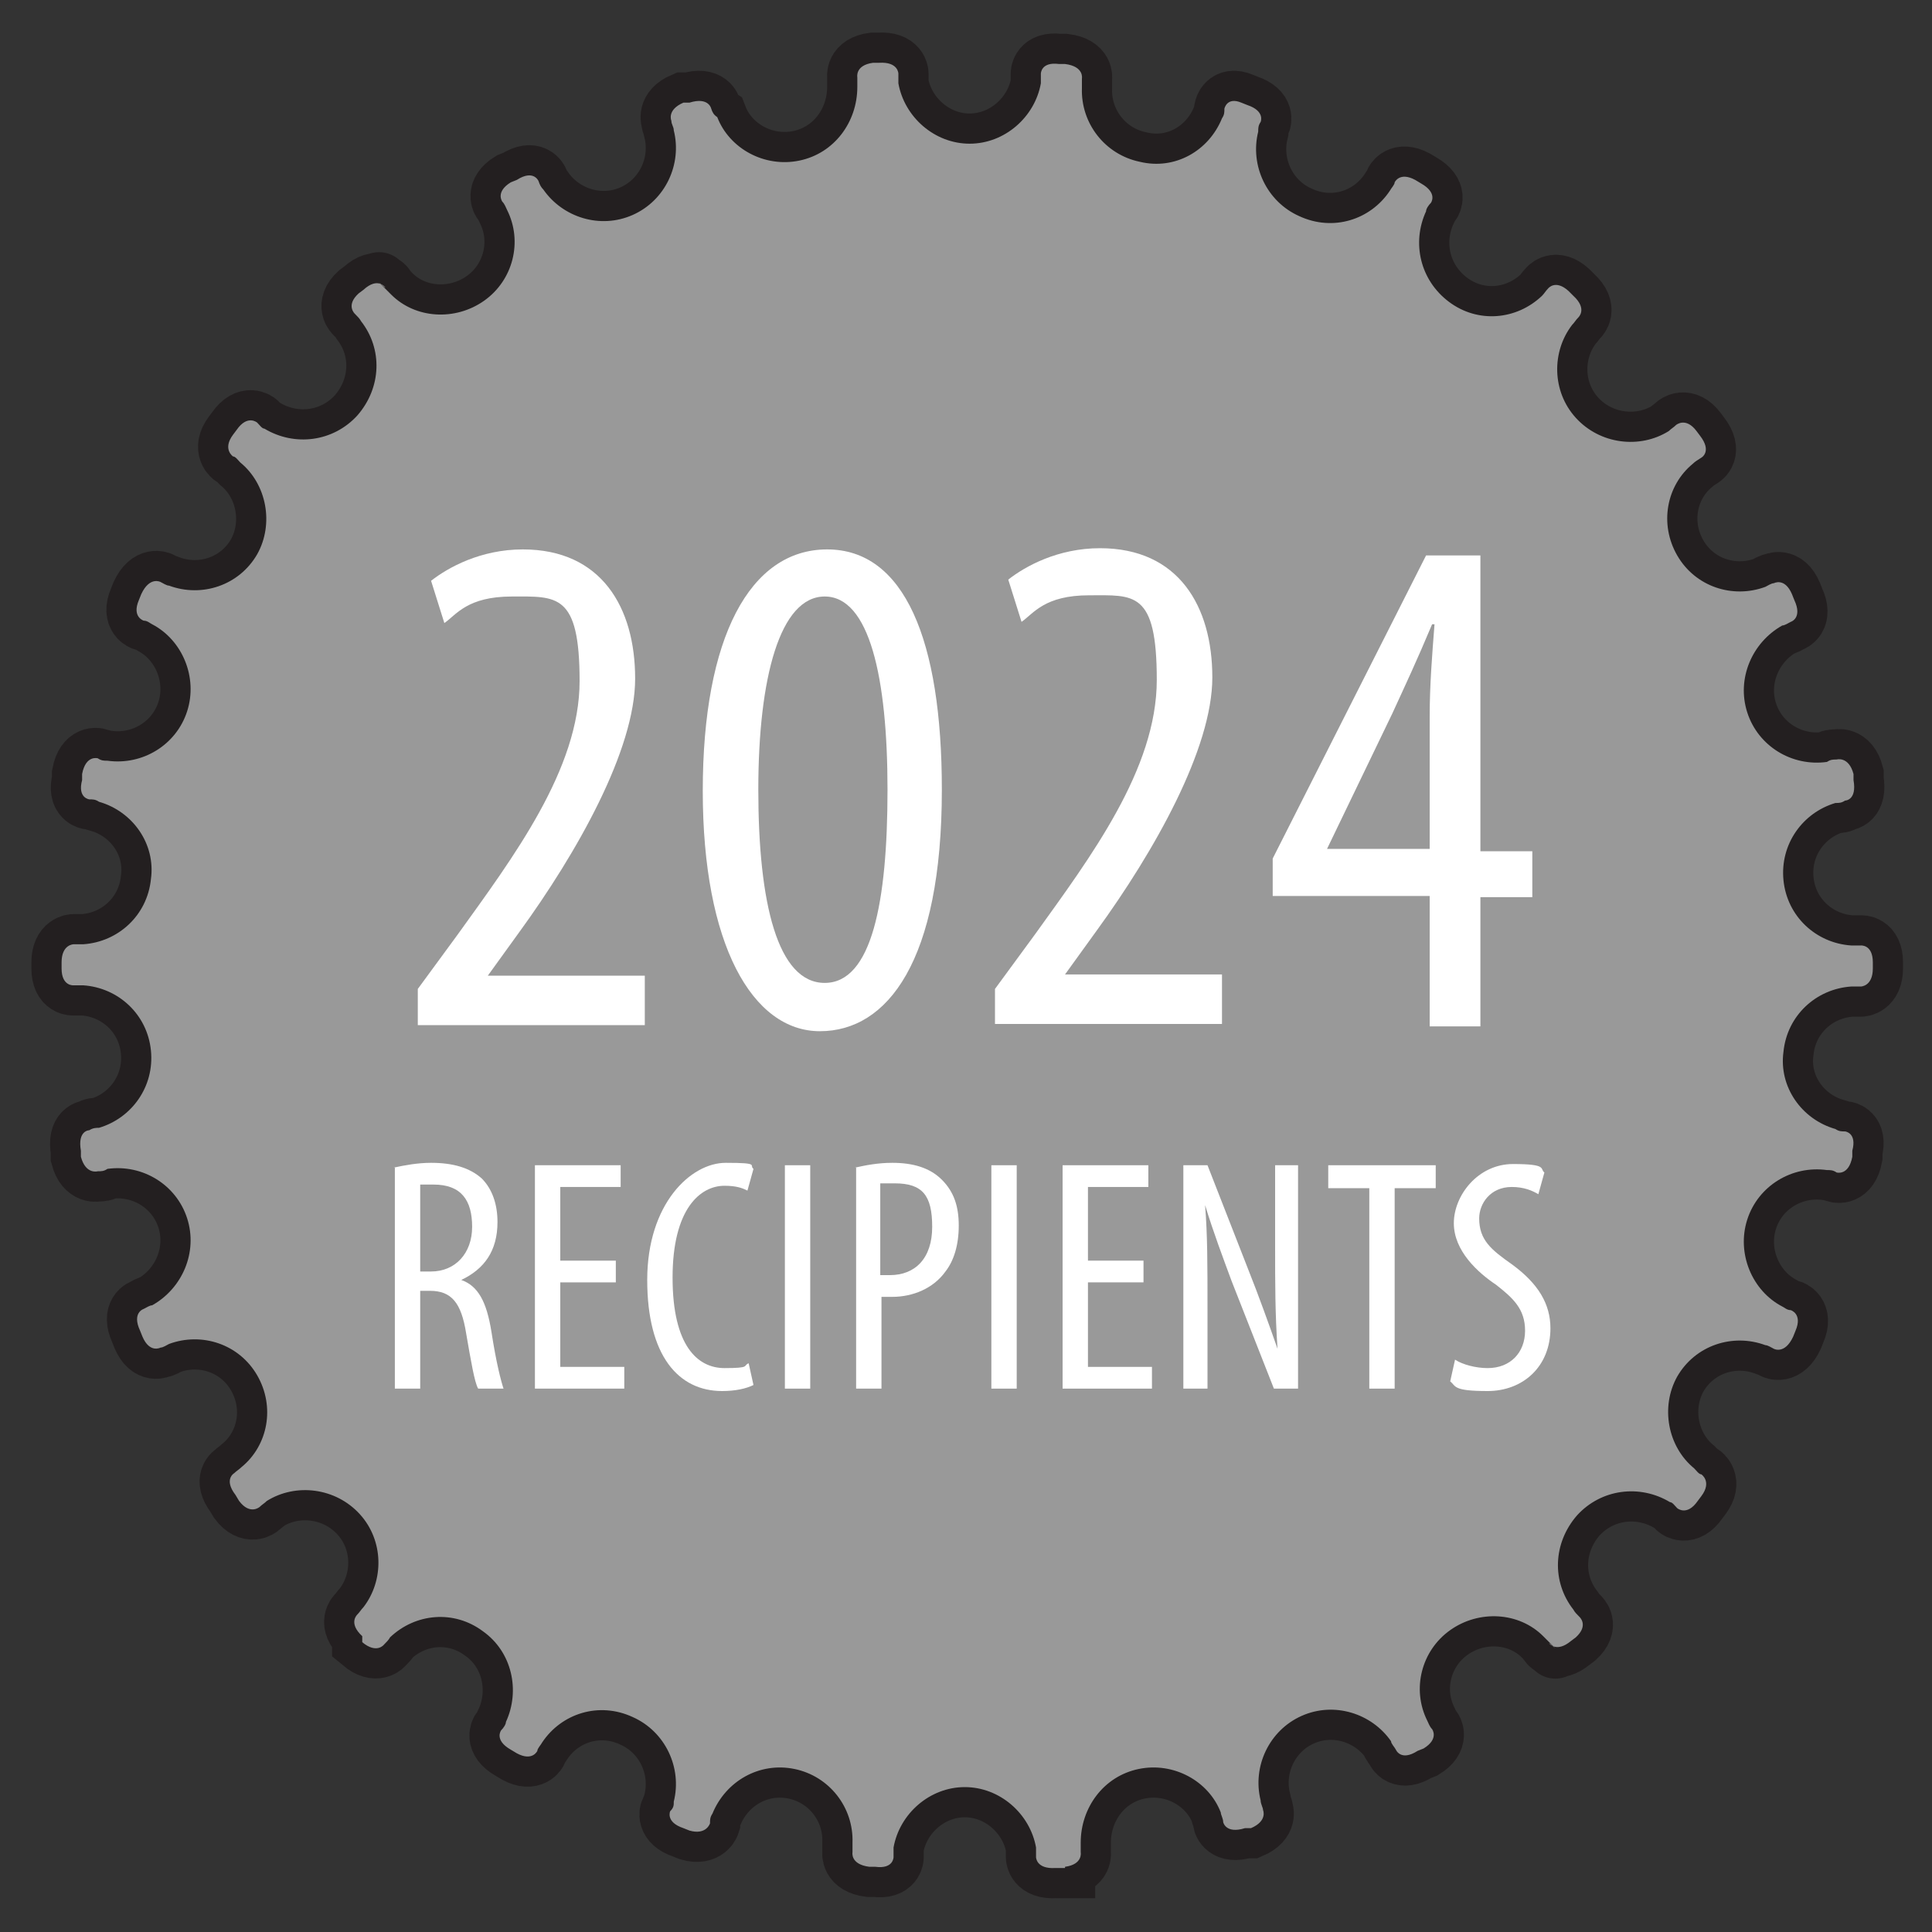
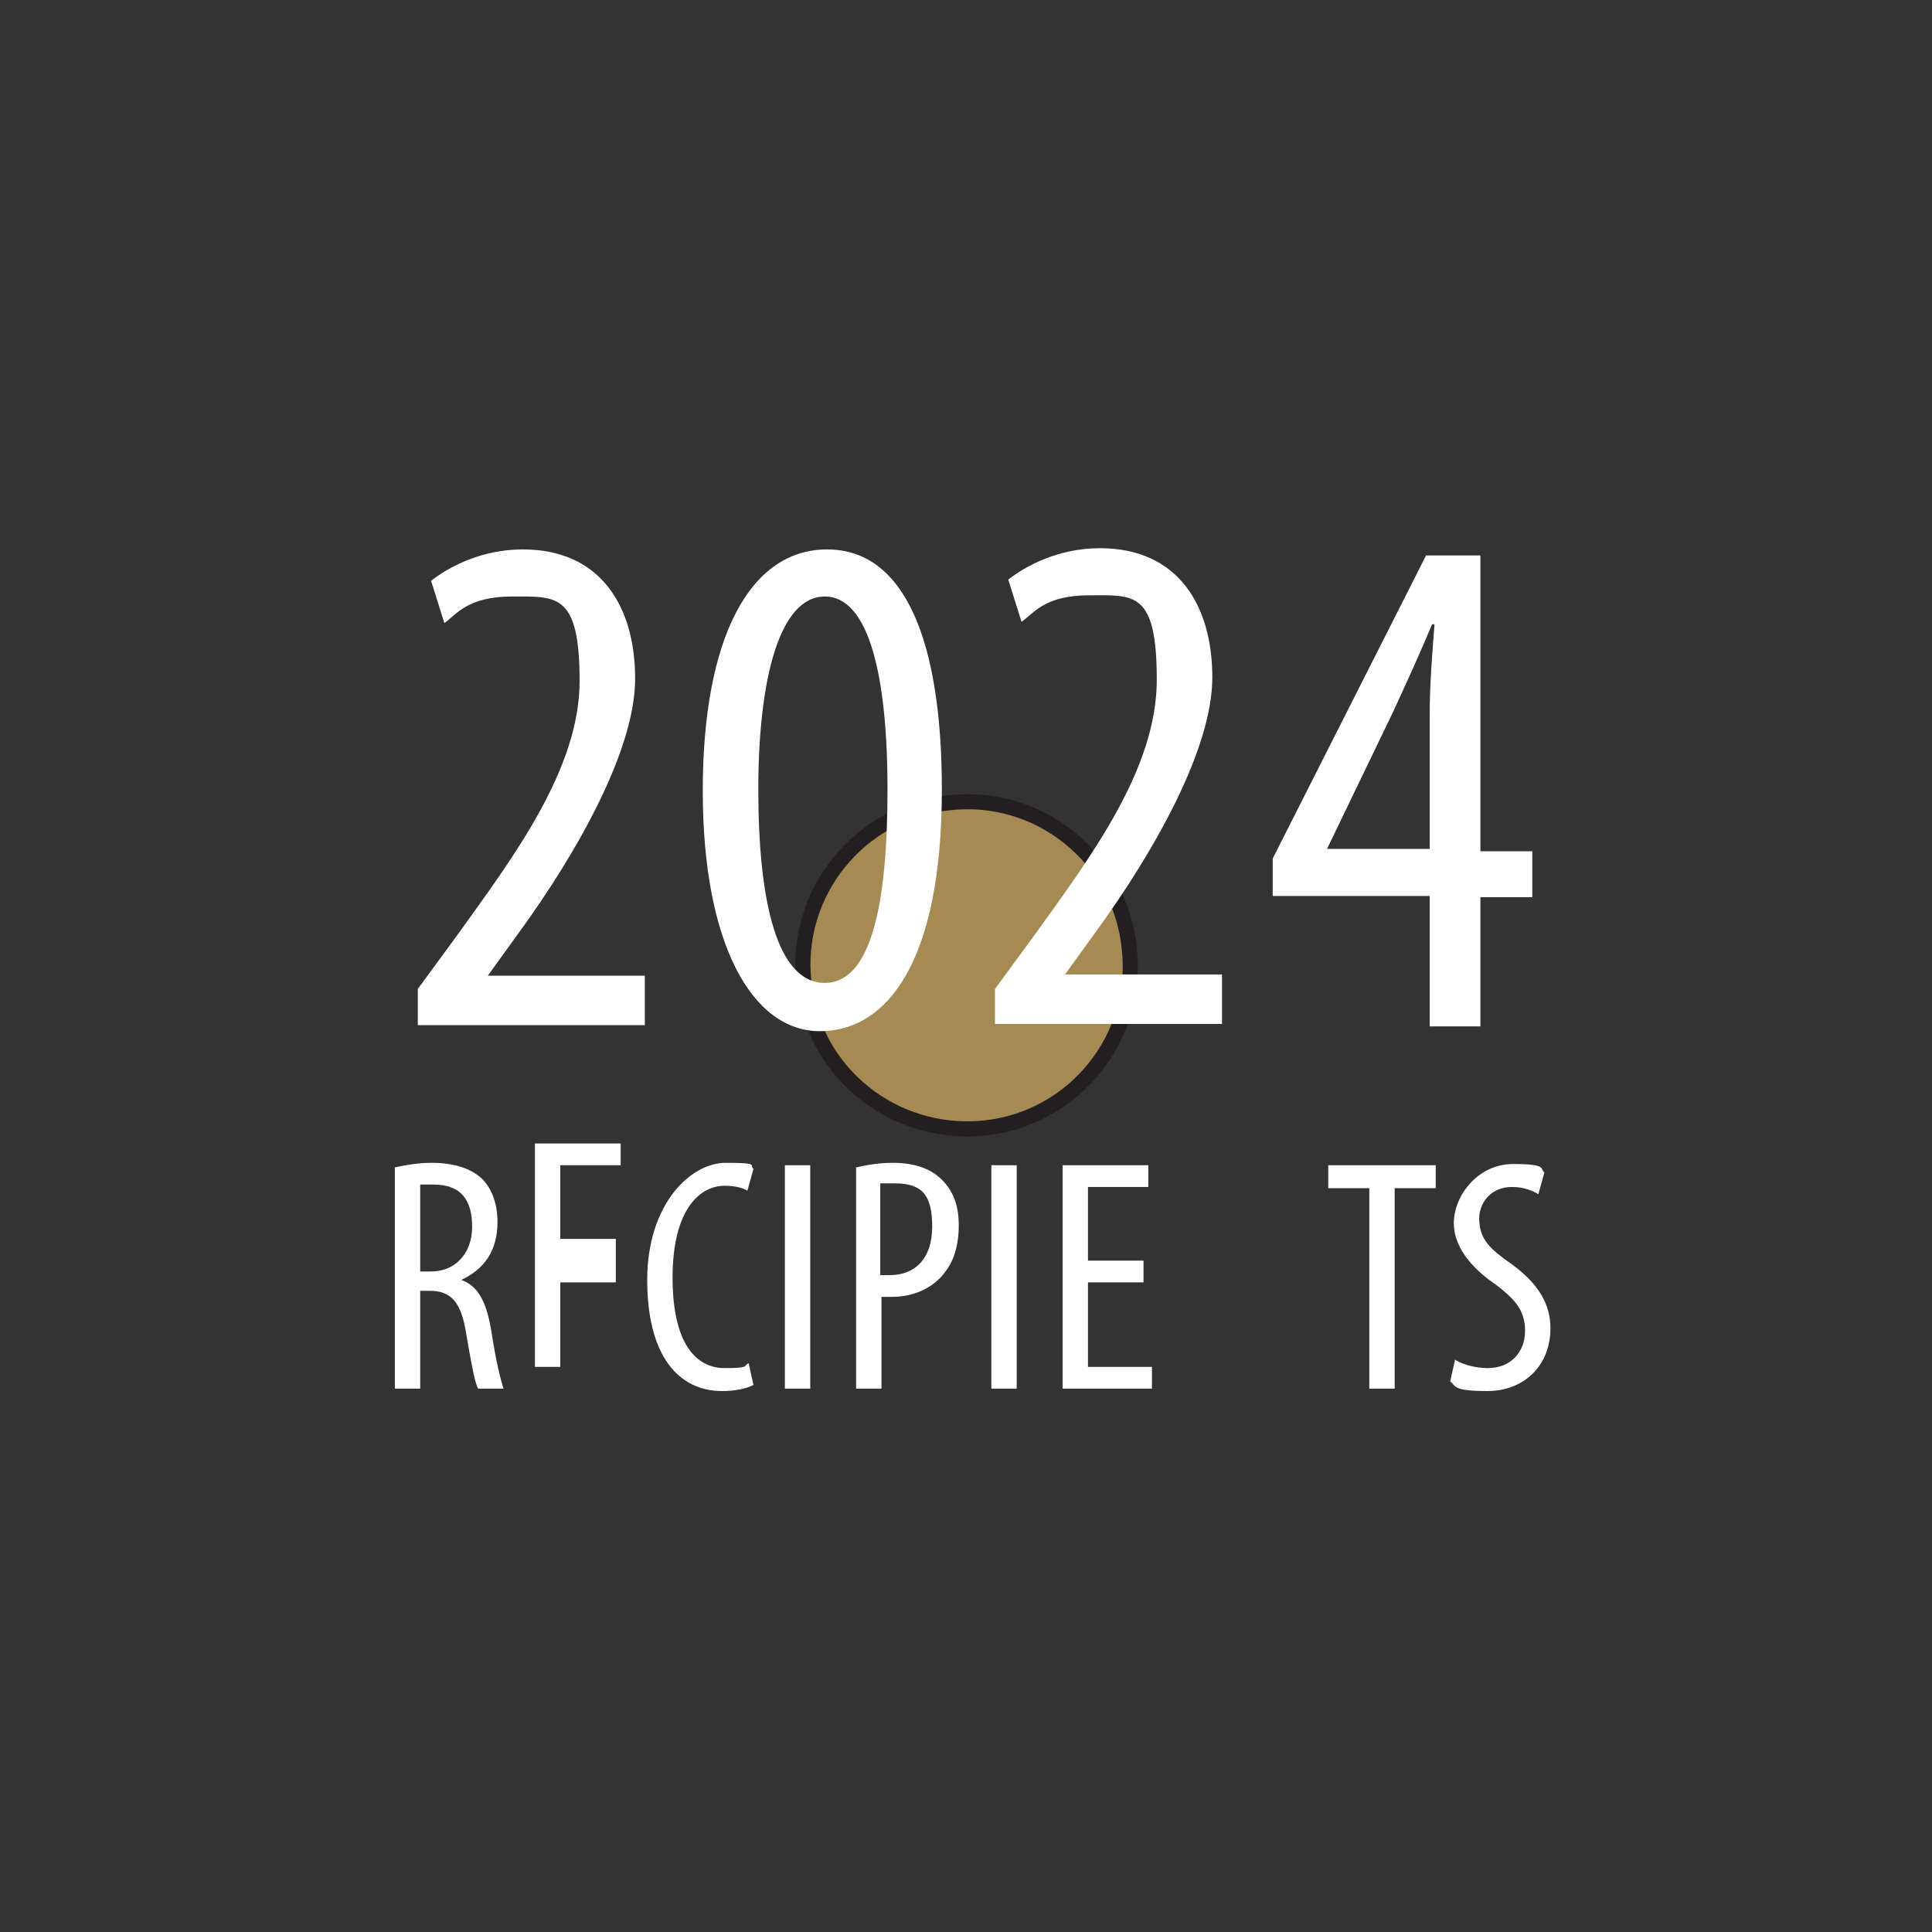
<svg xmlns="http://www.w3.org/2000/svg" version="1.1" viewBox="0 0 160 160">
  <rect x="0" y="0" width="160" height="160" fill="#333333" stroke="none" />
  <defs>
    <style>
      .cls-1 {
        stroke-width: 5px;
      }

      .cls-1, .cls-2 {
        stroke: #231f20;
        stroke-miterlimit: 10;
      }

      .cls-1, .cls-2, .cls-3 {
        fill: #fff;
      }

      .cls-2 {
        stroke-width: 2.5px;
      }

      .cls-4 {
        fill: #a68a53;
      }

      .cls-5 {
        fill: #999;
      }
    </style>
  </defs>
  <g>
    <g id="Layer_1">
      <g>
        <g>
          <path class="cls-2" d="M92.9,78.6c.8,7.1-4.4,13.5-11.5,14.2s-13.5-4.4-14.2-11.5c-.8-7.1,4.4-13.5,11.5-14.2,7.1-.8,13.5,4.4,14.2,11.5Z" />
-           <path class="cls-1" d="M88.2,154.6c1.5-.2,1.3-1.2,1.3-1.2,0-.3,0-.5,0-.8,0-2.9,1.9-5.5,4.8-6.1s5.8,1,6.8,3.6c0,.2.2.5.2.8,0,0,.2,1,1.8.5h.5c1.4-.6,1-1.5,1-1.5,0-.2-.2-.5-.2-.8-.7-2.8.7-5.8,3.4-7,2.7-1.2,5.8-.2,7.4,2.1,0,.2.3.5.4.7,0,0,.4,1,1.8.1l.5-.2c1.3-.8.7-1.6.7-1.6-.2-.2-.3-.5-.4-.7-1.3-2.6-.5-5.8,1.9-7.5s5.7-1.5,7.7.5.4.4.5.6c0,0,.6.8,1.8-.2l.4-.3c1.1-1,.3-1.7.3-1.7-.2-.2-.4-.4-.5-.6-1.8-2.3-1.7-5.5.3-7.8,2-2.2,5.2-2.6,7.7-1.1.2,0,.4.3.6.5,0,0,.8.7,1.7-.6l.3-.4c.9-1.2,0-1.8,0-1.8-.2,0-.4-.3-.6-.5-2.2-1.8-2.8-5.1-1.4-7.6,1.5-2.6,4.6-3.6,7.3-2.6.2,0,.5.2.7.3,0,0,.9.5,1.6-1l.2-.5c.6-1.4-.4-1.7-.4-1.7-.3,0-.5-.2-.7-.3-2.5-1.3-3.8-4.4-2.9-7.2.9-2.8,3.7-4.5,6.6-4.1.3,0,.5,0,.8.2,0,0,1,.3,1.3-1.3v-.5c.4-1.5-.6-1.6-.6-1.6-.3,0-.5,0-.8-.2-2.8-.8-4.7-3.5-4.3-6.4.3-3,2.7-5.2,5.6-5.4h.8s1,0,1-1.5v-.5c0-1.5-1-1.4-1-1.4h-.8c-2.9-.2-5.3-2.4-5.6-5.4s1.6-5.6,4.3-6.4c.3,0,.5,0,.8-.2,0,0,1,0,.7-1.7v-.5c-.4-1.5-1.4-1.2-1.4-1.2-.3,0-.5,0-.8.2-2.9.4-5.7-1.3-6.6-4.1-.9-2.8.4-5.8,2.9-7.2.2,0,.5-.2.7-.3,0,0,1-.3.3-1.8l-.2-.5c-.6-1.4-1.5-.9-1.5-.9-.2,0-.5.2-.7.3-2.7,1-5.8,0-7.3-2.6-1.5-2.6-.9-5.8,1.3-7.6.2-.2.4-.3.7-.5,0,0,.9-.5-.1-1.8l-.3-.4c-.9-1.2-1.7-.5-1.7-.5-.2.2-.4.3-.6.5-2.4,1.5-5.7,1.1-7.7-1.1-2-2.2-2-5.5-.3-7.7.2-.2.3-.4.5-.6,0,0,.8-.7-.4-1.8l-.4-.4c-1.1-1-1.7-.2-1.7-.2-.2.2-.3.4-.5.6-2.1,2-5.3,2.3-7.7.5-2.4-1.8-3.1-4.9-1.9-7.5,0-.2.2-.5.4-.7,0,0,.6-.8-.8-1.6l-.5-.3c-1.3-.7-1.7.2-1.7.2,0,.2-.3.5-.4.7-1.6,2.4-4.7,3.4-7.5,2.1-2.7-1.2-4.1-4.2-3.4-7,0-.3,0-.5.2-.8,0,0,.4-.9-1.1-1.4l-.5-.2c-1.2-.5-1.4.5-1.4.5,0,.3,0,.5-.2.8-1.1,2.7-3.9,4.3-6.8,3.6-2.9-.6-4.9-3.2-4.8-6.1,0-.3,0-.5,0-.8,0,0,.2-1-1.4-1.2h-.5c-1.5-.2-1.5.8-1.5.8,0,.3,0,.5,0,.8-.5,2.8-3,5-5.9,5s-5.4-2.2-5.9-5c0-.3,0-.5,0-.8,0,0,0-1-1.6-.9h-.5c-1.5.2-1.3,1.2-1.3,1.2,0,.3,0,.5,0,.8,0,2.9-1.9,5.5-4.8,6.1-2.9.6-5.8-1-6.8-3.6-.3-.2-.4-.4-.5-.7,0,0-.2-1-1.8-.5h-.5c-1.4.6-1,1.5-1,1.5,0,.3.2.5.2.8.7,2.8-.7,5.8-3.4,7-2.7,1.2-5.8.2-7.4-2.1-.2-.2-.3-.4-.4-.7,0,0-.4-1-1.8-.1l-.5.2c-1.3.8-.7,1.6-.7,1.6.2.2.3.5.4.7,1.3,2.6.5,5.8-1.9,7.5-2.4,1.7-5.7,1.5-7.7-.5s-.4-.4-.5-.6c0,0-.6-.9-1.8.2l-.4.3c-1.1,1-.3,1.7-.3,1.7.2.2.4.4.5.6,1.8,2.3,1.7,5.5-.3,7.8-2,2.2-5.2,2.6-7.7,1.1-.2,0-.4-.3-.6-.5,0,0-.8-.7-1.7.6l-.3.4c-.9,1.2,0,1.8,0,1.8.2,0,.4.3.6.5,2.2,1.8,2.8,5.1,1.4,7.6-1.5,2.6-4.6,3.6-7.3,2.6-.2,0-.5-.2-.7-.3,0,0-.9-.5-1.6,1l-.2.5c-.6,1.4.4,1.7.4,1.7.3,0,.5.2.7.3,2.5,1.3,3.8,4.4,2.9,7.2s-3.7,4.5-6.6,4.1c-.3,0-.5,0-.8-.2,0,0-1-.3-1.3,1.3v.5c-.4,1.5.6,1.6.6,1.6.3,0,.5,0,.8.2,2.8.8,4.7,3.5,4.3,6.4-.3,3-2.7,5.2-5.6,5.4h-.8s-1,0-1,1.5v.5c0,1.5,1,1.4,1,1.4h.8c2.9.2,5.3,2.4,5.6,5.4s-1.6,5.6-4.3,6.4c-.2,0-.5,0-.8.2,0,0-1,0-.7,1.7v.5c.4,1.5,1.4,1.2,1.4,1.2.3,0,.5,0,.8-.2,2.9-.4,5.7,1.3,6.6,4.1.9,2.8-.4,5.8-2.9,7.2-.2,0-.5.2-.7.3,0,0-1,.3-.3,1.8l.2.5c.6,1.4,1.5.9,1.5.9.2,0,.5-.2.7-.3,2.7-1,5.8,0,7.3,2.6,1.5,2.6.9,5.8-1.3,7.6-.2.2-.4.3-.6.5,0,0-.9.5.1,1.8l.3.5c.9,1.2,1.7.5,1.7.5.2-.2.4-.3.6-.5,2.4-1.5,5.7-1.1,7.7,1.1s2,5.5.3,7.7c-.2.2-.3.4-.5.6,0,0-.8.7.4,1.8v.5c1.2,1,1.8.2,1.8.2.2-.2.4-.4.5-.6,2.1-2,5.3-2.3,7.7-.5,2.4,1.7,3.1,4.9,1.9,7.5,0,.2-.2.5-.4.7,0,0-.6.8.8,1.6l.5.3c1.3.7,1.7-.2,1.7-.2,0-.2.3-.5.4-.7,1.6-2.4,4.7-3.4,7.5-2.1,2.7,1.2,4.1,4.2,3.4,7,0,.3,0,.5-.3.8,0,0-.4.9,1.1,1.4l.5.2c1.4.4,1.7-.6,1.7-.6,0-.3,0-.5.2-.8,1.1-2.7,3.9-4.3,6.8-3.7,2.9.6,4.9,3.2,4.8,6.1,0,.3,0,.5,0,.8,0,0-.2,1,1.4,1.2h.5c1.5.2,1.5-.8,1.5-.8,0-.3,0-.5,0-.8.5-2.8,3-5,5.9-5s5.4,2.2,5.9,5c0,.3,0,.5,0,.8,0,0,0,1,1.6.9h.8Z" />
        </g>
        <path class="cls-4" d="M92.9,78.6c.8,7.1-4.4,13.5-11.5,14.2s-13.5-4.4-14.2-11.5c-.8-7.1,4.4-13.5,11.5-14.2,7.1-.8,13.5,4.4,14.2,11.5Z" />
-         <path class="cls-5" d="M88.2,154.6c1.5-.2,1.3-1.2,1.3-1.2,0-.3,0-.5,0-.8,0-2.9,1.9-5.5,4.8-6.1s5.8,1,6.8,3.6c0,.2.2.5.2.8,0,0,.2,1,1.8.5h.5c1.4-.6,1-1.5,1-1.5,0-.2-.2-.5-.2-.8-.7-2.8.7-5.8,3.4-7,2.7-1.2,5.8-.2,7.4,2.1,0,.2.3.5.4.7,0,0,.4,1,1.8.1l.5-.2c1.3-.8.7-1.6.7-1.6-.2-.2-.3-.5-.4-.7-1.3-2.6-.5-5.8,1.9-7.5s5.7-1.5,7.7.5.4.4.5.6c0,0,.6.8,1.8-.2l.4-.3c1.1-1,.3-1.7.3-1.7-.2-.2-.4-.4-.5-.6-1.8-2.3-1.7-5.5.3-7.8,2-2.2,5.2-2.6,7.7-1.1.2,0,.4.3.6.5,0,0,.8.7,1.7-.6l.3-.4c.9-1.2,0-1.8,0-1.8-.2,0-.4-.3-.6-.5-2.2-1.8-2.8-5.1-1.4-7.6,1.5-2.6,4.6-3.6,7.3-2.6.2,0,.5.2.7.3,0,0,.9.5,1.6-1l.2-.5c.6-1.4-.4-1.7-.4-1.7-.3,0-.5-.2-.7-.3-2.5-1.3-3.8-4.4-2.9-7.2.9-2.8,3.7-4.5,6.6-4.1.3,0,.5,0,.8.2,0,0,1,.3,1.3-1.3v-.5c.4-1.5-.6-1.6-.6-1.6-.3,0-.5,0-.8-.2-2.8-.8-4.7-3.5-4.3-6.4.3-3,2.7-5.2,5.6-5.4h.8s1,0,1-1.5v-.5c0-1.5-1-1.4-1-1.4h-.8c-2.9-.2-5.3-2.4-5.6-5.4s1.6-5.6,4.3-6.4c.3,0,.5,0,.8-.2,0,0,1,0,.7-1.7v-.5c-.4-1.5-1.4-1.2-1.4-1.2-.3,0-.5,0-.8.2-2.9.4-5.7-1.3-6.6-4.1-.9-2.8.4-5.8,2.9-7.2.2,0,.5-.2.7-.3,0,0,1-.3.3-1.8l-.2-.5c-.6-1.4-1.5-.9-1.5-.9-.2,0-.5.2-.7.3-2.7,1-5.8,0-7.3-2.6-1.5-2.6-.9-5.8,1.3-7.6.2-.2.4-.3.7-.5,0,0,.9-.5-.1-1.8l-.3-.4c-.9-1.2-1.7-.5-1.7-.5-.2.2-.4.3-.6.5-2.4,1.5-5.7,1.1-7.7-1.1-2-2.2-2-5.5-.3-7.7.2-.2.3-.4.5-.6,0,0,.8-.7-.4-1.8l-.4-.4c-1.1-1-1.7-.2-1.7-.2-.2.2-.3.4-.5.6-2.1,2-5.3,2.3-7.7.5-2.4-1.8-3.1-4.9-1.9-7.5,0-.2.2-.5.4-.7,0,0,.6-.8-.8-1.6l-.5-.3c-1.3-.7-1.7.2-1.7.2,0,.2-.3.5-.4.7-1.6,2.4-4.7,3.4-7.5,2.1-2.7-1.2-4.1-4.2-3.4-7,0-.3,0-.5.2-.8,0,0,.4-.9-1.1-1.4l-.5-.2c-1.2-.5-1.4.5-1.4.5,0,.3,0,.5-.2.8-1.1,2.7-3.9,4.3-6.8,3.6-2.9-.6-4.9-3.2-4.8-6.1,0-.3,0-.5,0-.8,0,0,.2-1-1.4-1.2h-.5c-1.5-.2-1.5.8-1.5.8,0,.3,0,.5,0,.8-.5,2.8-3,5-5.9,5s-5.4-2.2-5.9-5c0-.3,0-.5,0-.8,0,0,0-1-1.6-.9h-.5c-1.5.2-1.3,1.2-1.3,1.2,0,.3,0,.5,0,.8,0,2.9-1.9,5.5-4.8,6.1-2.9.6-5.8-1-6.8-3.6-.3-.2-.4-.4-.5-.7,0,0-.2-1-1.8-.5h-.5c-1.4.6-1,1.5-1,1.5,0,.3.2.5.2.8.7,2.8-.7,5.8-3.4,7-2.7,1.2-5.8.2-7.4-2.1-.2-.2-.3-.4-.4-.7,0,0-.4-1-1.8-.1l-.5.2c-1.3.8-.7,1.6-.7,1.6.2.2.3.5.4.7,1.3,2.6.5,5.8-1.9,7.5-2.4,1.7-5.7,1.5-7.7-.5s-.4-.4-.5-.6c0,0-.6-.9-1.8.2l-.4.3c-1.1,1-.3,1.7-.3,1.7.2.2.4.4.5.6,1.8,2.3,1.7,5.5-.3,7.8-2,2.2-5.2,2.6-7.7,1.1-.2,0-.4-.3-.6-.5,0,0-.8-.7-1.7.6l-.3.4c-.9,1.2,0,1.8,0,1.8.2,0,.4.3.6.5,2.2,1.8,2.8,5.1,1.4,7.6-1.5,2.6-4.6,3.6-7.3,2.6-.2,0-.5-.2-.7-.3,0,0-.9-.5-1.6,1l-.2.5c-.6,1.4.4,1.7.4,1.7.3,0,.5.2.7.3,2.5,1.3,3.8,4.4,2.9,7.2s-3.7,4.5-6.6,4.1c-.3,0-.5,0-.8-.2,0,0-1-.3-1.3,1.3v.5c-.4,1.5.6,1.6.6,1.6.3,0,.5,0,.8.2,2.8.8,4.7,3.5,4.3,6.4-.3,3-2.7,5.2-5.6,5.4h-.8s-1,0-1,1.5v.5c0,1.5,1,1.4,1,1.4h.8c2.9.2,5.3,2.4,5.6,5.4s-1.6,5.6-4.3,6.4c-.2,0-.5,0-.8.2,0,0-1,0-.7,1.7v.5c.4,1.5,1.4,1.2,1.4,1.2.3,0,.5,0,.8-.2,2.9-.4,5.7,1.3,6.6,4.1.9,2.8-.4,5.8-2.9,7.2-.2,0-.5.2-.7.3,0,0-1,.3-.3,1.8l.2.5c.6,1.4,1.5.9,1.5.9.2,0,.5-.2.7-.3,2.7-1,5.8,0,7.3,2.6,1.5,2.6.9,5.8-1.3,7.6-.2.2-.4.3-.6.5,0,0-.9.5.1,1.8l.3.5c.9,1.2,1.7.5,1.7.5.2-.2.4-.3.6-.5,2.4-1.5,5.7-1.1,7.7,1.1s2,5.5.3,7.7c-.2.2-.3.4-.5.6,0,0-.8.7.4,1.8v.5c1.2,1,1.8.2,1.8.2.2-.2.4-.4.5-.6,2.1-2,5.3-2.3,7.7-.5,2.4,1.7,3.1,4.9,1.9,7.5,0,.2-.2.5-.4.7,0,0-.6.8.8,1.6l.5.3c1.3.7,1.7-.2,1.7-.2,0-.2.3-.5.4-.7,1.6-2.4,4.7-3.4,7.5-2.1,2.7,1.2,4.1,4.2,3.4,7,0,.3,0,.5-.3.8,0,0-.4.9,1.1,1.4l.5.2c1.4.4,1.7-.6,1.7-.6,0-.3,0-.5.2-.8,1.1-2.7,3.9-4.3,6.8-3.7,2.9.6,4.9,3.2,4.8,6.1,0,.3,0,.5,0,.8,0,0-.2,1,1.4,1.2h.5c1.5.2,1.5-.8,1.5-.8,0-.3,0-.5,0-.8.5-2.8,3-5,5.9-5s5.4,2.2,5.9,5c0,.3,0,.5,0,.8,0,0,0,1,1.6.9h.8Z" />
        <g>
          <path class="cls-3" d="M34.6,84.9v-3l3.3-4.5c4.6-6.4,10.1-13.7,10.1-21s-1.9-7-5.6-7-4.6,1.5-5.6,2.2l-1.1-3.5c1.4-1.1,4.1-2.6,7.6-2.6,6.5,0,9.3,4.8,9.3,10.7s-4.8,14.4-9.6,21l-2.6,3.6h0c0,0,13,0,13,0v4.1h-18.8Z" />
          <path class="cls-3" d="M78,65.4c0,14.2-4.5,20-10.1,20s-9.7-7.2-9.7-19.9,3.9-20,10.3-20,9.5,7.5,9.5,19.9ZM62.8,65.4c0,9.4,1.6,16,5.5,16s5.2-6.7,5.2-16-1.5-16-5.2-16-5.5,6.7-5.5,16Z" />
          <path class="cls-3" d="M82.4,84.9v-3l3.3-4.5c4.6-6.4,10.1-13.7,10.1-21.1s-1.9-7-5.6-7-4.6,1.5-5.6,2.2l-1.1-3.5c1.4-1.1,4.1-2.6,7.6-2.6,6.5,0,9.3,4.8,9.3,10.7s-4.8,14.4-9.6,21l-2.6,3.6h0c0,0,13,0,13,0v4.1h-18.8Z" />
          <path class="cls-3" d="M118.4,84.9v-10.7h-13v-3.1l12.7-25.1h4.5v24.5h4.3v3.8h-4.3v10.7h-4.2ZM118.4,70.4v-11c0-2.7.2-5.1.4-7.7h-.2c-1.3,3.1-2.2,5-3.3,7.4l-5.4,11.2h0c0,0,8.5,0,8.5,0Z" />
        </g>
      </g>
      <path class="cls-3" d="M32.6,96.7c.9-.2,2-.4,3.1-.4,1.8,0,3.2.4,4.2,1.3.9.9,1.3,2.2,1.3,3.6,0,2.4-1.1,3.9-3,4.8h0c1.4.5,2.1,1.8,2.5,4.3.4,2.6.8,4.1,1,4.7h-2.1c-.3-.5-.6-2.3-1-4.6-.4-2.5-1.2-3.5-3-3.5h-.8v8.1h-2.1v-18.3h-.1ZM34.8,105.3h.9c2,0,3.4-1.5,3.4-3.7s-.9-3.5-3.2-3.5-.8,0-1.1,0c0,0,0,7.1,0,7.1Z" />
-       <path class="cls-3" d="M51,106.2h-4.6v7h5.3v1.8h-7.4v-18.5h7.1v1.8h-5v6.1h4.6s0,1.8,0,1.8Z" />
+       <path class="cls-3" d="M51,106.2h-4.6v7h5.3h-7.4v-18.5h7.1v1.8h-5v6.1h4.6s0,1.8,0,1.8Z" />
      <path class="cls-3" d="M62.4,114.7c-.6.3-1.5.5-2.6.5-3.6,0-6.2-2.9-6.2-9.2s3.6-9.7,6.5-9.7,1.9.2,2.3.5l-.5,1.8c-.4-.2-.9-.4-1.9-.4-2,0-4.3,1.9-4.3,7.6s2.1,7.5,4.3,7.5,1.5-.2,2-.4l.4,1.8Z" />
      <path class="cls-3" d="M67.1,96.5v18.5h-2.1v-18.5h2.1Z" />
      <path class="cls-3" d="M70.8,96.7c.9-.2,1.9-.4,3.1-.4,1.7,0,3.1.4,4.1,1.4s1.4,2.2,1.4,3.8-.4,2.9-1.1,3.8c-1,1.4-2.7,2.1-4.4,2.1h-.9v7.6h-2.1v-18.3h0ZM72.9,105.6c.2,0,.5,0,.8,0,2.1,0,3.5-1.4,3.5-4s-.8-3.6-3.1-3.6-.9,0-1.2,0c0,0,0,7.4,0,7.4Z" />
      <path class="cls-3" d="M84.2,96.5v18.5h-2.1v-18.5h2.1Z" />
      <path class="cls-3" d="M94.7,106.2h-4.6v7h5.3v1.8h-7.4v-18.5h7.1v1.8h-5v6.1h4.6v1.8Z" />
-       <path class="cls-3" d="M98,115v-18.5h2l3.4,8.7c.8,2,1.7,4.5,2.4,6.5h0c-.2-2.9-.2-5.3-.2-8.5v-6.7h1.9v18.5h-2l-3.5-8.9c-.7-1.9-1.5-4-2.2-6.3h0c.2,2.5.2,4.8.2,8.8v6.4h-2Z" />
      <path class="cls-3" d="M113.4,98.4h-3.4v-1.9h8.9v1.9h-3.4v16.6h-2.1v-16.6Z" />
      <path class="cls-3" d="M120.5,112.6c.6.4,1.7.7,2.7.7,1.9,0,3.1-1.3,3.1-3.1s-1-2.7-2.4-3.8c-1.5-1-3.5-2.8-3.5-5.1s2-4.9,4.9-4.9,2.2.4,2.6.7l-.5,1.8c-.5-.3-1.2-.6-2.2-.6-1.8,0-2.7,1.4-2.7,2.6,0,1.8,1,2.6,2.7,3.8,2.2,1.6,3.2,3.3,3.2,5.3,0,3.2-2.3,5.2-5.2,5.2s-2.6-.4-3.1-.8l.4-1.8Z" />
    </g>
  </g>
</svg>